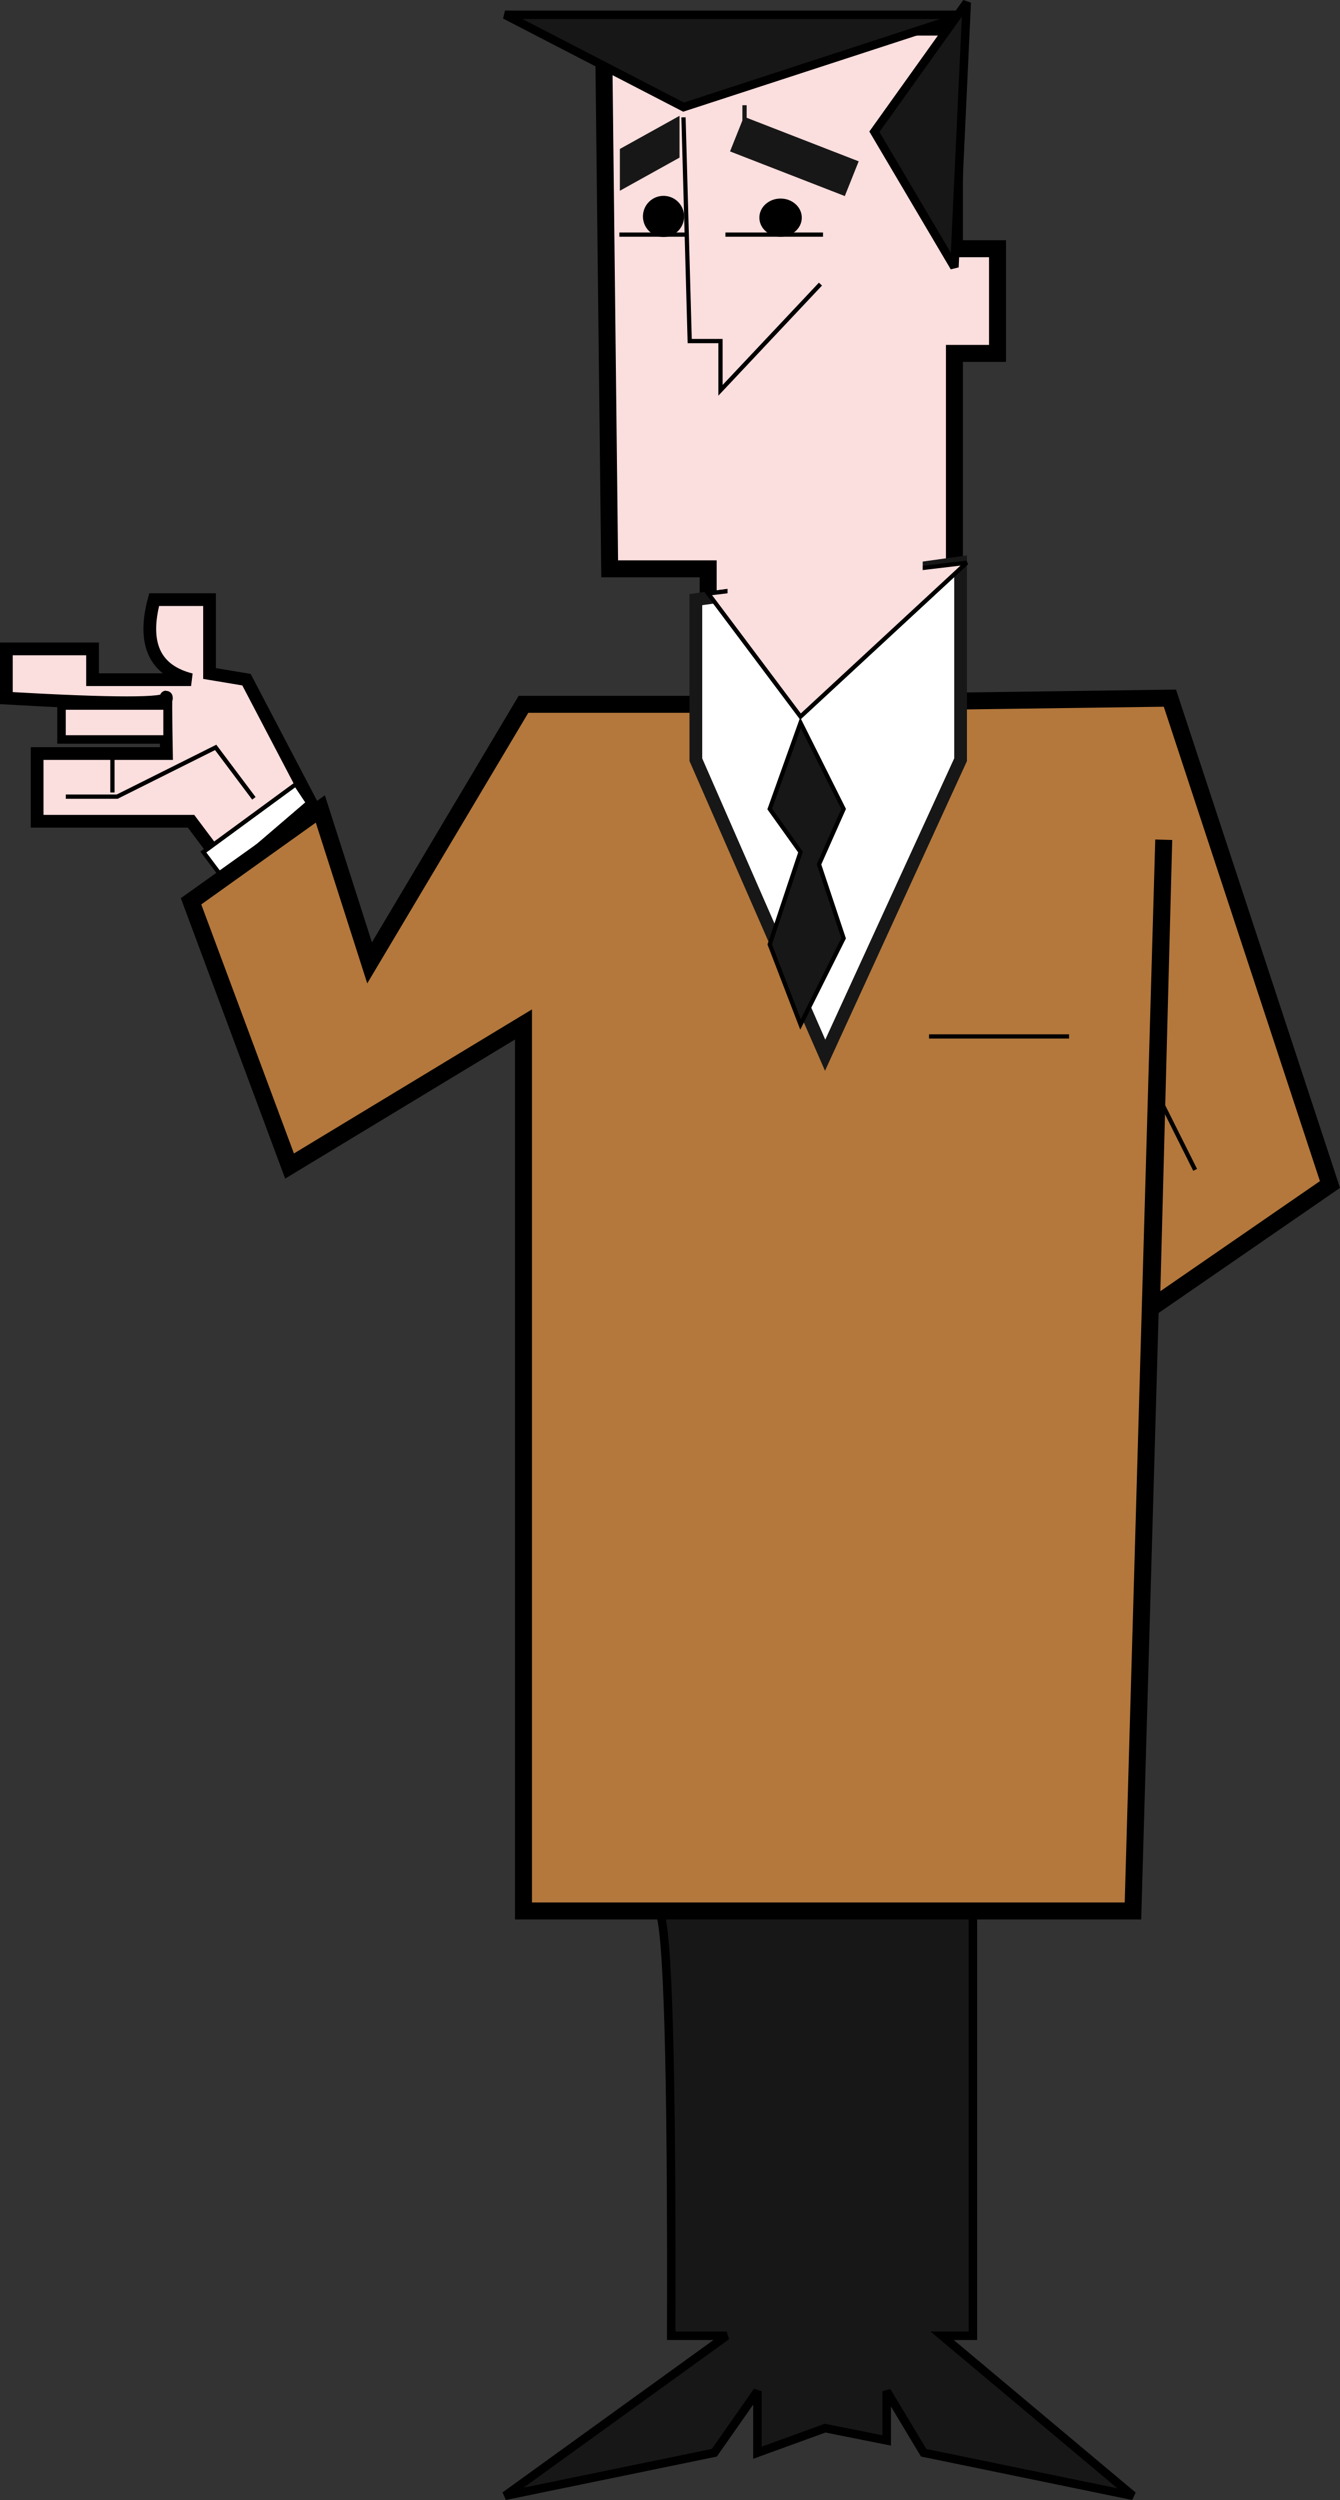
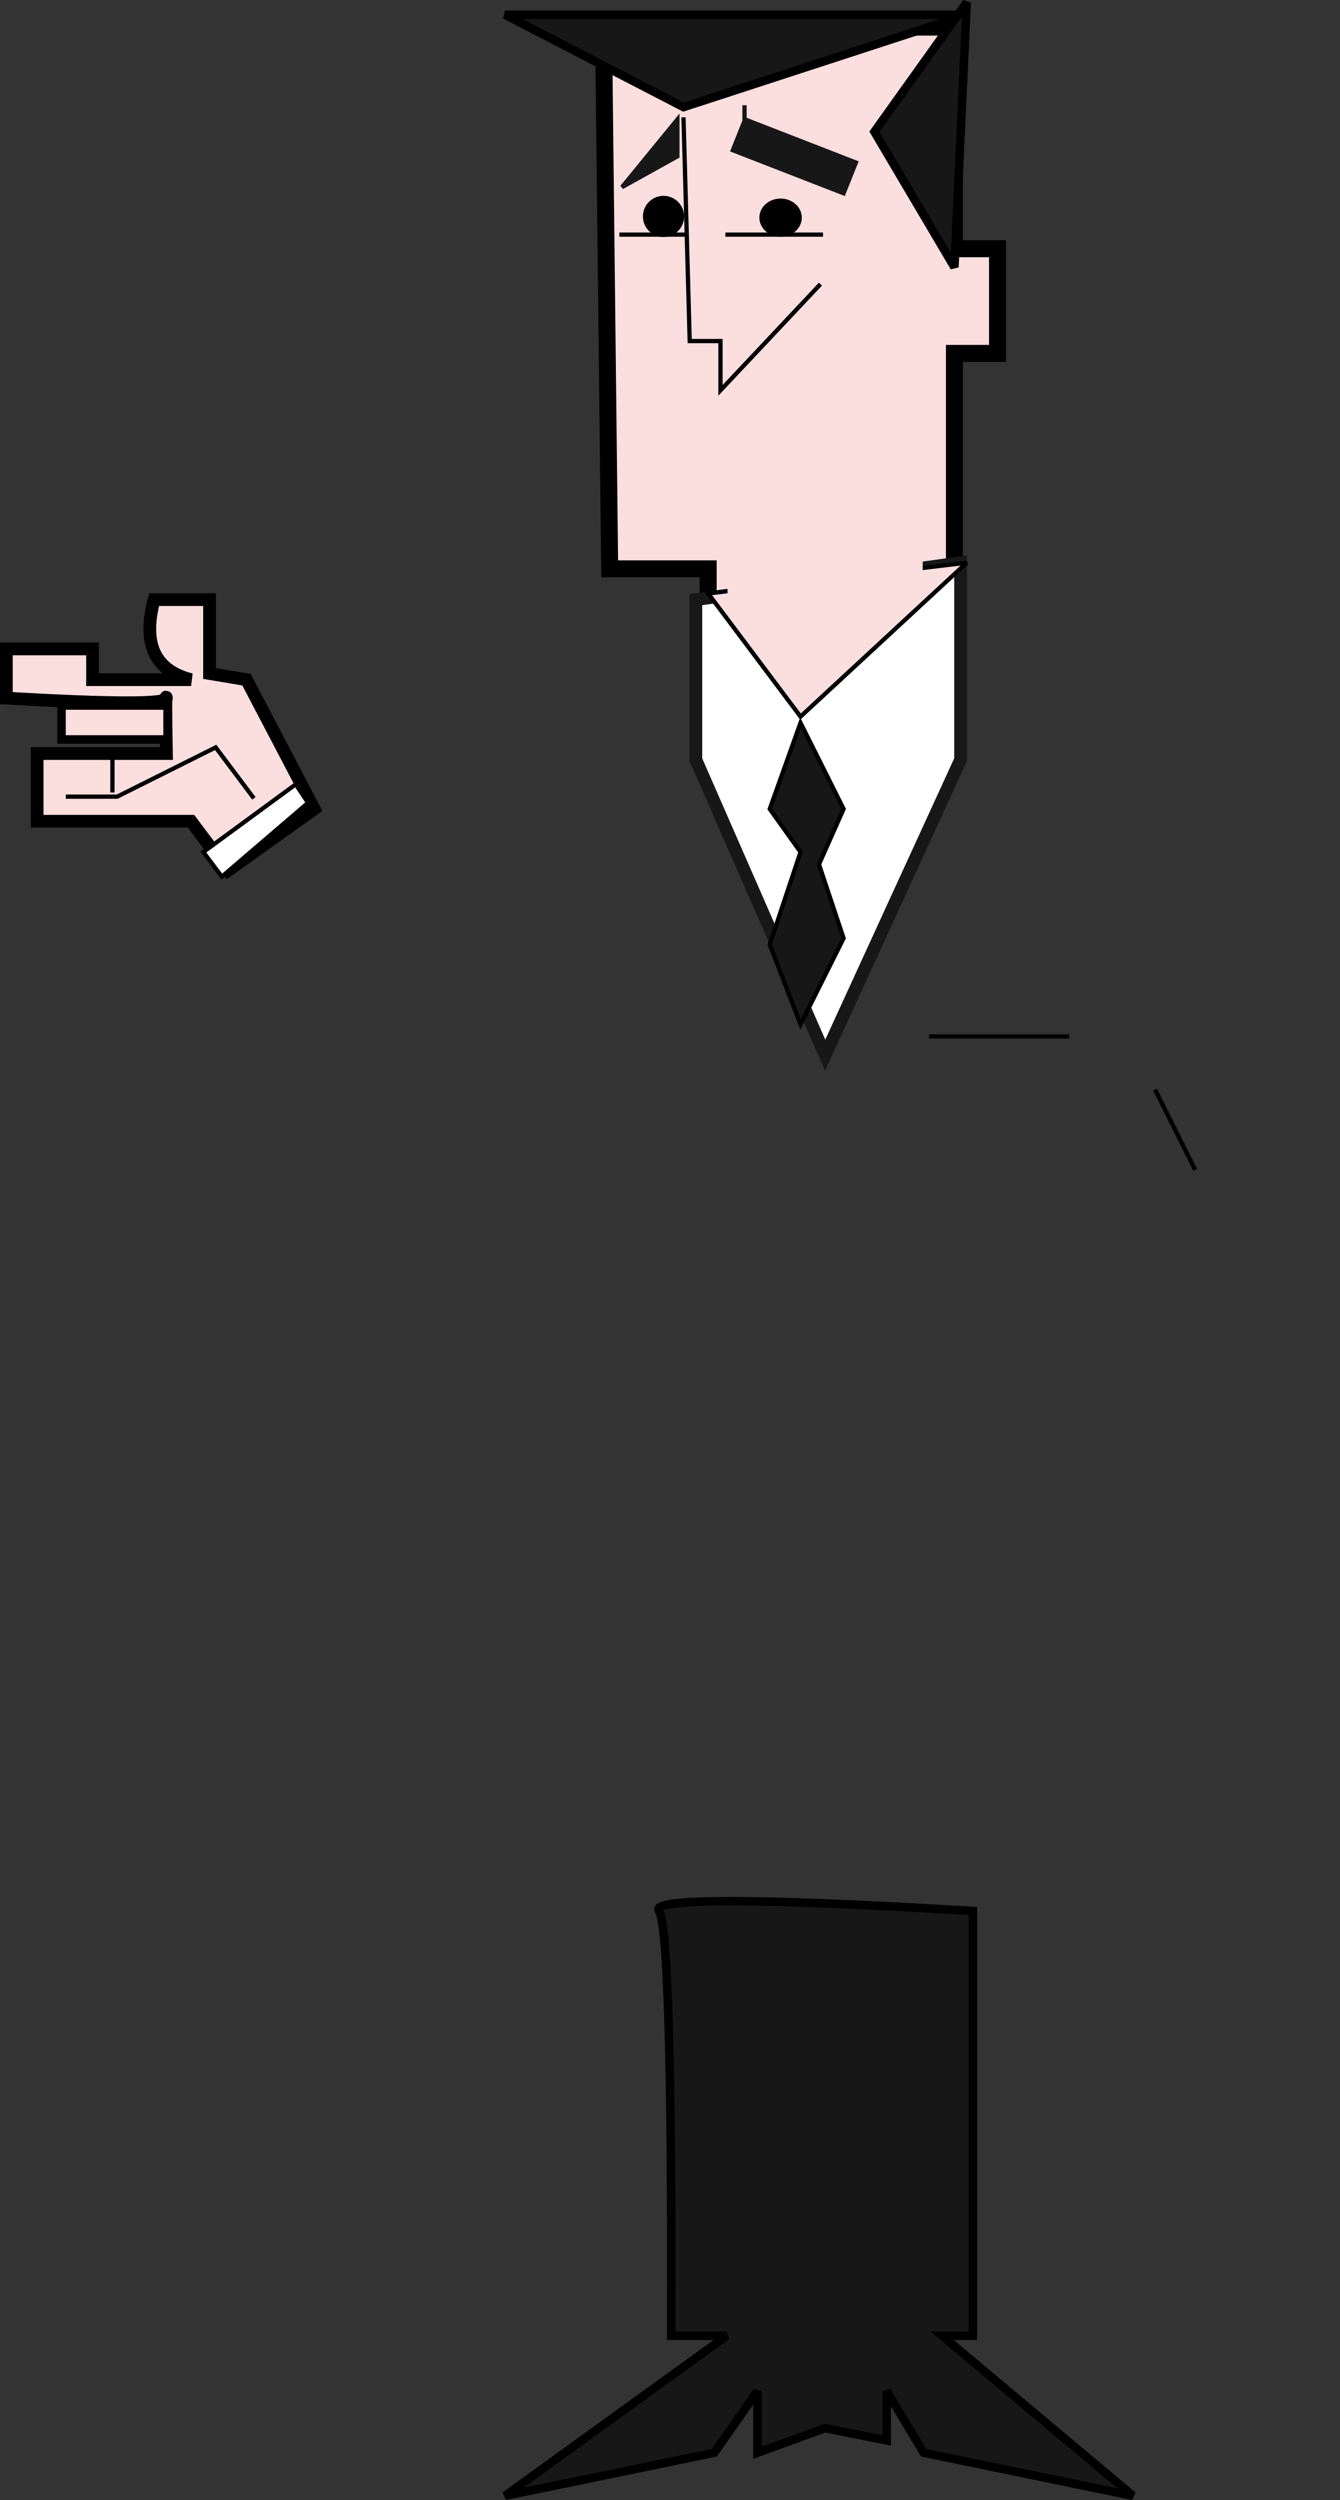
<svg xmlns="http://www.w3.org/2000/svg" width="315.868" height="589.282" viewBox="0 0 315.868 589.282">
  <rect x="0" y="0" width="315.868" height="589.282" fill="#333333" stroke="none" />
  <g id="Toon_driekwart-1" transform="translate(-398.5 -141.419)">
    <path id="Path_90" data-name="Path 90" d="M497,146l1.451,127.7H521.67V283.86h58.047V222.912h10.158v-24.67H579.716V146Z" transform="translate(43.763 1.805)" fill="#fbdede" stroke="#000" stroke-linecap="square" stroke-miterlimit="3" stroke-width="4" />
    <g id="Group_28" data-name="Group 28" transform="translate(400 144.902)">
      <path id="Path_91" data-name="Path 91" d="M452.242,302.851l20.316-14.512L456.6,257.865l-8.707-1.451V239h-13.06q-4.177,15.6,8.707,18.865H420.316v-7.256H400v11.609q38,2.174,37.73,0t0,13.06H407.256v15.963h36.279Z" transform="translate(-400 -101.14)" fill="#fbdede" stroke="#000" stroke-linecap="square" stroke-miterlimit="3" stroke-width="3" />
      <path id="Path_92" data-name="Path 92" d="M456.67,273.353l-2.9-4.353L432,284.963l4.353,5.8Z" transform="translate(-385.563 -87.605)" fill="#fff" stroke="#000" stroke-linecap="square" stroke-miterlimit="3" stroke-width="1" />
      <path id="Path_93" data-name="Path 93" d="M517.279,452.719q3.153,4.625,2.9,100.13h13.06L481,590.579l49.34-10.158L540.5,565.91v14.512l15.963-5.8v0l14.512,2.9V565.91l8.707,14.512,49.339,10.158-44.986-37.73h7.256V452.719Q514.126,448.094,517.279,452.719Z" transform="translate(-363.456 -5.761)" fill="#171717" stroke="#000" stroke-linecap="square" stroke-miterlimit="3" stroke-width="2" />
-       <path id="Path_94" data-name="Path 94" d="M554.8,256.451H508.363L472.084,317.4l-11.609-36.279L430,302.888l23.219,62.4,55.144-33.377V540.879H652.028l5.465-190.208,1.791-62.294-2.9,110.288,42.084-29.023L660.735,255Z" transform="translate(-386.465 -93.921)" fill="#b4783c" stroke="#000" stroke-linecap="square" stroke-miterlimit="3" stroke-width="4" />
      <line id="Line_1" data-name="Line 1" x2="32" transform="translate(218 240.819)" stroke="#000" stroke-linecap="square" stroke-miterlimit="3" stroke-width="1" />
      <path id="Path_95" data-name="Path 95" d="M453.535,274.609,444.828,263l-23.219,11.609H410" transform="translate(-395.488 -90.312)" fill="none" stroke="#000" stroke-linecap="square" stroke-miterlimit="3" stroke-width="1" />
      <line id="Line_2" data-name="Line 2" y2="9" transform="translate(25 173.819)" stroke="#000" stroke-linecap="square" stroke-miterlimit="3" stroke-width="1" />
      <line id="Line_3" data-name="Line 3" x2="9" y2="18" transform="translate(271 253.819)" stroke="#000" stroke-linecap="square" stroke-miterlimit="3" stroke-width="1" />
      <path id="Path_96" data-name="Path 96" d="M512,241.707v37.73l30.474,69.656L574.4,279.437V233Z" transform="translate(-349.47 -103.847)" fill="#fff" stroke="#171717" stroke-linecap="square" stroke-miterlimit="3" stroke-width="3" />
      <path id="Path_97" data-name="Path 97" d="M531.256,259,524,279.316l7.256,10.158L524,311.242l7.256,18.865,10.158-20.316-5.8-17.414,5.8-13.06Z" transform="translate(-344.056 -92.116)" fill="#171717" stroke="#000" stroke-linecap="square" stroke-miterlimit="3" stroke-width="1" />
      <path id="Path_98" data-name="Path 98" d="M514,240.256l21.767,29.023L574.949,233Z" transform="translate(-348.567 -103.847)" fill="#fbdede" stroke="#000" stroke-linecap="square" stroke-miterlimit="3" stroke-width="1" />
      <rect id="Rectangle_15" data-name="Rectangle 15" width="46" height="15" transform="translate(170 121.819)" fill="#fbdede" />
      <rect id="Rectangle_16" data-name="Rectangle 16" width="25" height="8" transform="translate(13 162.819)" fill="#fbdede" />
      <rect id="Rectangle_17" data-name="Rectangle 17" width="25" height="8" transform="translate(13 162.819)" fill="#fbdede" stroke="#000" stroke-linecap="square" stroke-miterlimit="2" stroke-width="2" />
      <path id="Path_99" data-name="Path 99" d="M589.837,144H481l42.084,21.767Z" transform="translate(-363.456 -144)" fill="#171717" stroke="#000" stroke-linecap="square" stroke-miterlimit="3" stroke-width="2" />
      <path id="Path_100" data-name="Path 100" d="M510,161l1.451,52.242h7.256v11.609l23.219-24.67" transform="translate(-350.372 -136.33)" fill="none" stroke="#000" stroke-linecap="square" stroke-miterlimit="3" stroke-width="1" />
      <line id="Line_4" data-name="Line 4" x2="22" transform="translate(170 51.819)" stroke="#000" stroke-linecap="square" stroke-miterlimit="3" stroke-width="1" />
      <ellipse id="Ellipse_1" data-name="Ellipse 1" cx="4.5" cy="4" rx="4.5" ry="4" transform="translate(178 43.819)" stroke="#000" stroke-miterlimit="3" stroke-width="1" />
      <line id="Line_5" data-name="Line 5" x2="15" transform="translate(145 51.819)" stroke="#000" stroke-linecap="square" stroke-miterlimit="3" stroke-width="1" />
      <line id="Line_6" data-name="Line 6" y2="3" transform="translate(174 21.819)" stroke="#171717" stroke-linecap="square" stroke-miterlimit="3" stroke-width="1" />
-       <path id="Path_101" data-name="Path 101" d="M513.06,161v8.707L500,176.963v-8.707Z" transform="translate(-354.884 -136.33)" fill="#171717" stroke="#171717" stroke-linecap="square" stroke-miterlimit="3" stroke-width="1" />
+       <path id="Path_101" data-name="Path 101" d="M513.06,161v8.707L500,176.963Z" transform="translate(-354.884 -136.33)" fill="#171717" stroke="#171717" stroke-linecap="square" stroke-miterlimit="3" stroke-width="1" />
      <circle id="Ellipse_2" data-name="Ellipse 2" cx="4.353" cy="4.353" r="4.353" transform="translate(150.554 43.18)" stroke="#000" stroke-miterlimit="3" stroke-width="1" />
      <path id="Path_102" data-name="Path 102" d="M520.9,161l26.121,10.158-2.9,7.256L518,168.256Z" transform="translate(-346.763 -136.33)" fill="#171717" stroke="#171717" stroke-linecap="square" stroke-miterlimit="3" stroke-width="1" />
    </g>
    <path id="Path_103" data-name="Path 103" d="M562.767,142,541,172.474,559.865,204.4Z" transform="translate(63.614)" fill="#171717" stroke="#000" stroke-linecap="square" stroke-miterlimit="3" stroke-width="2" />
  </g>
</svg>